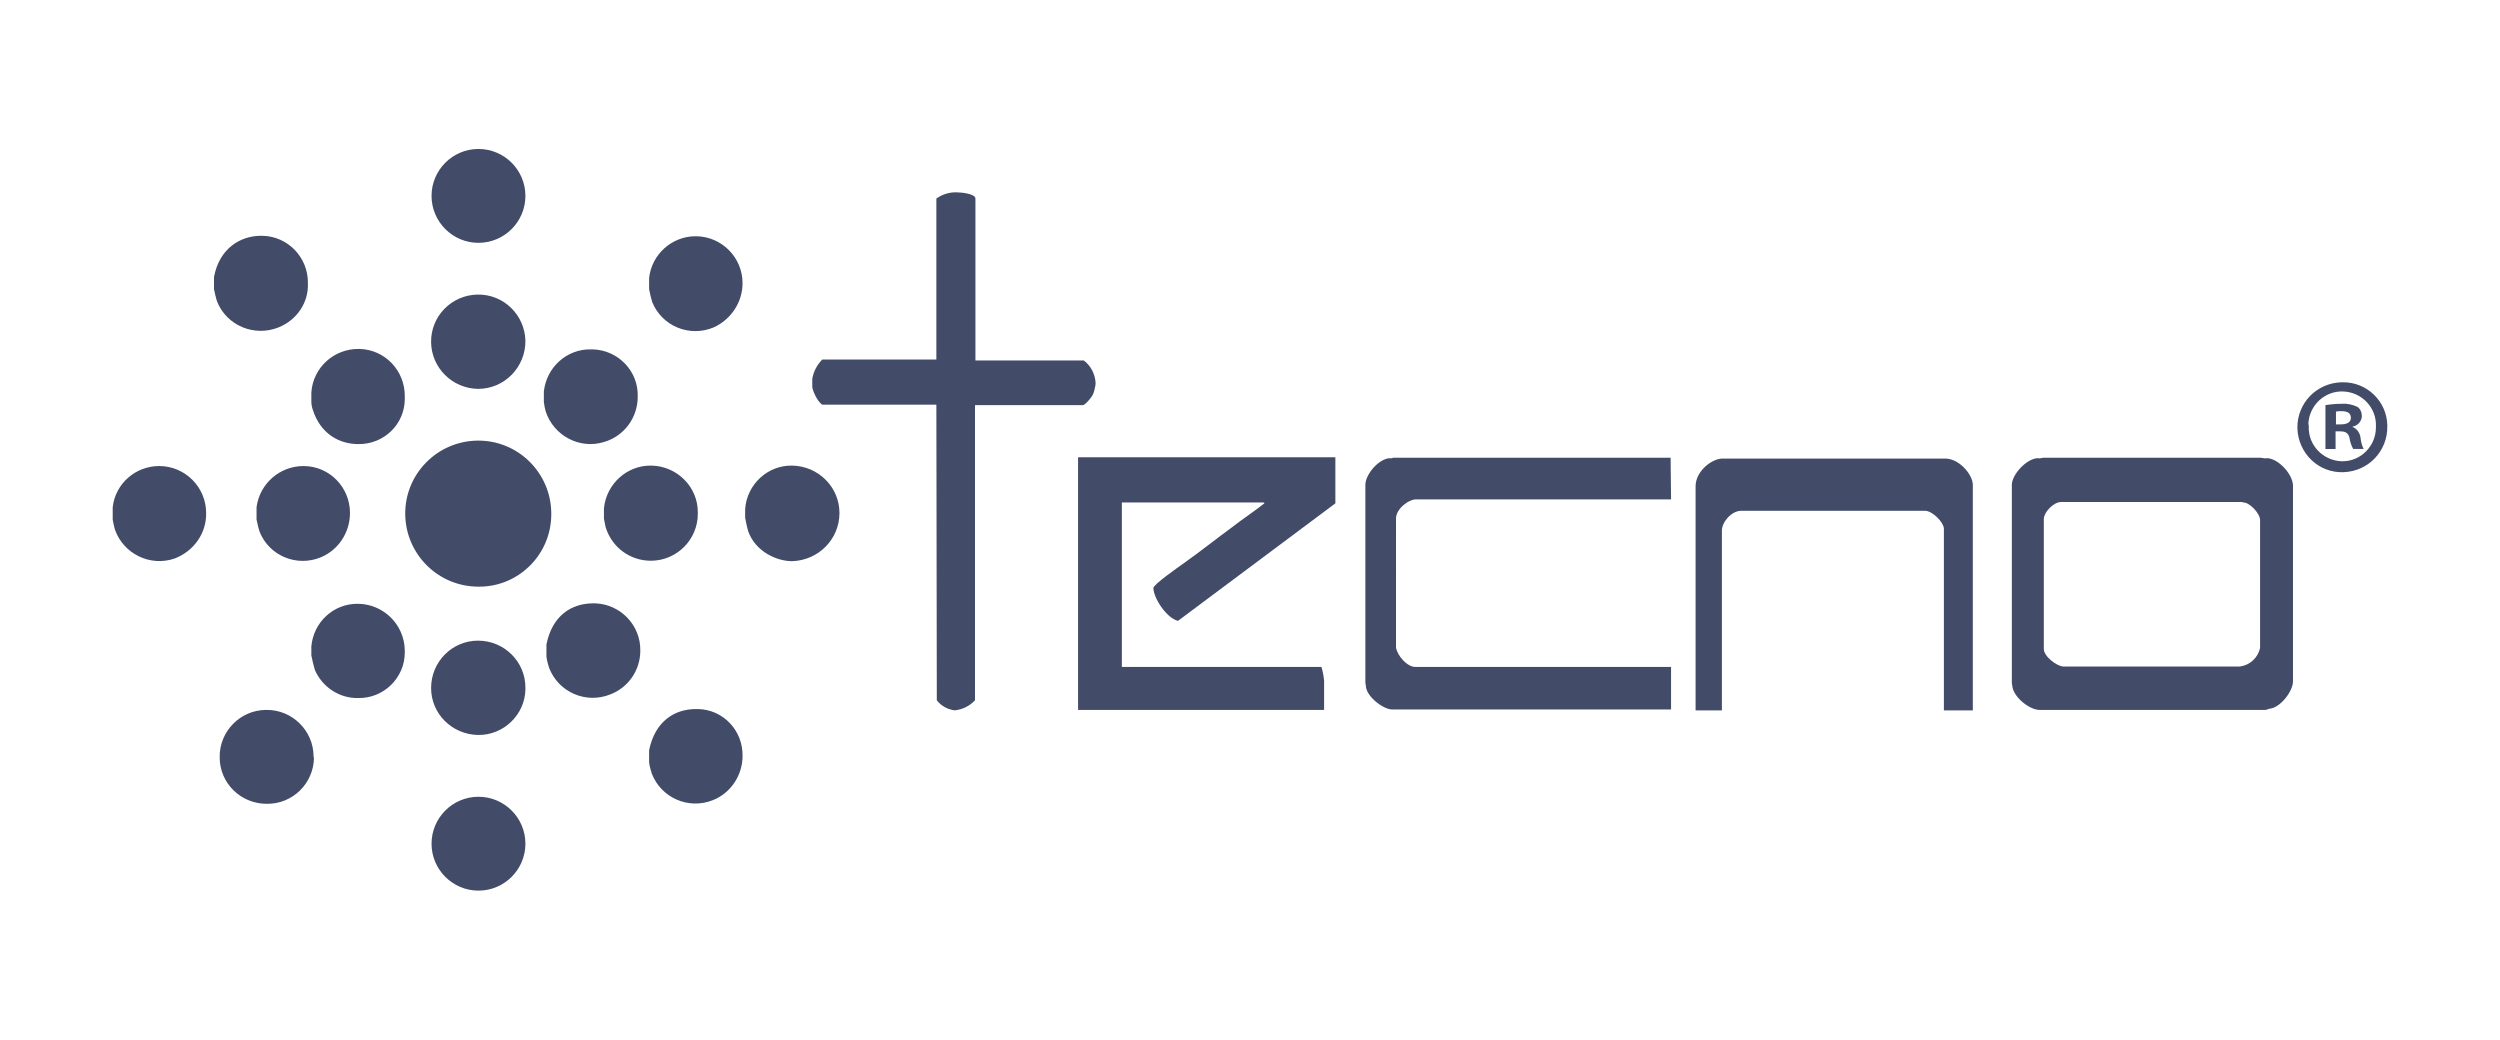
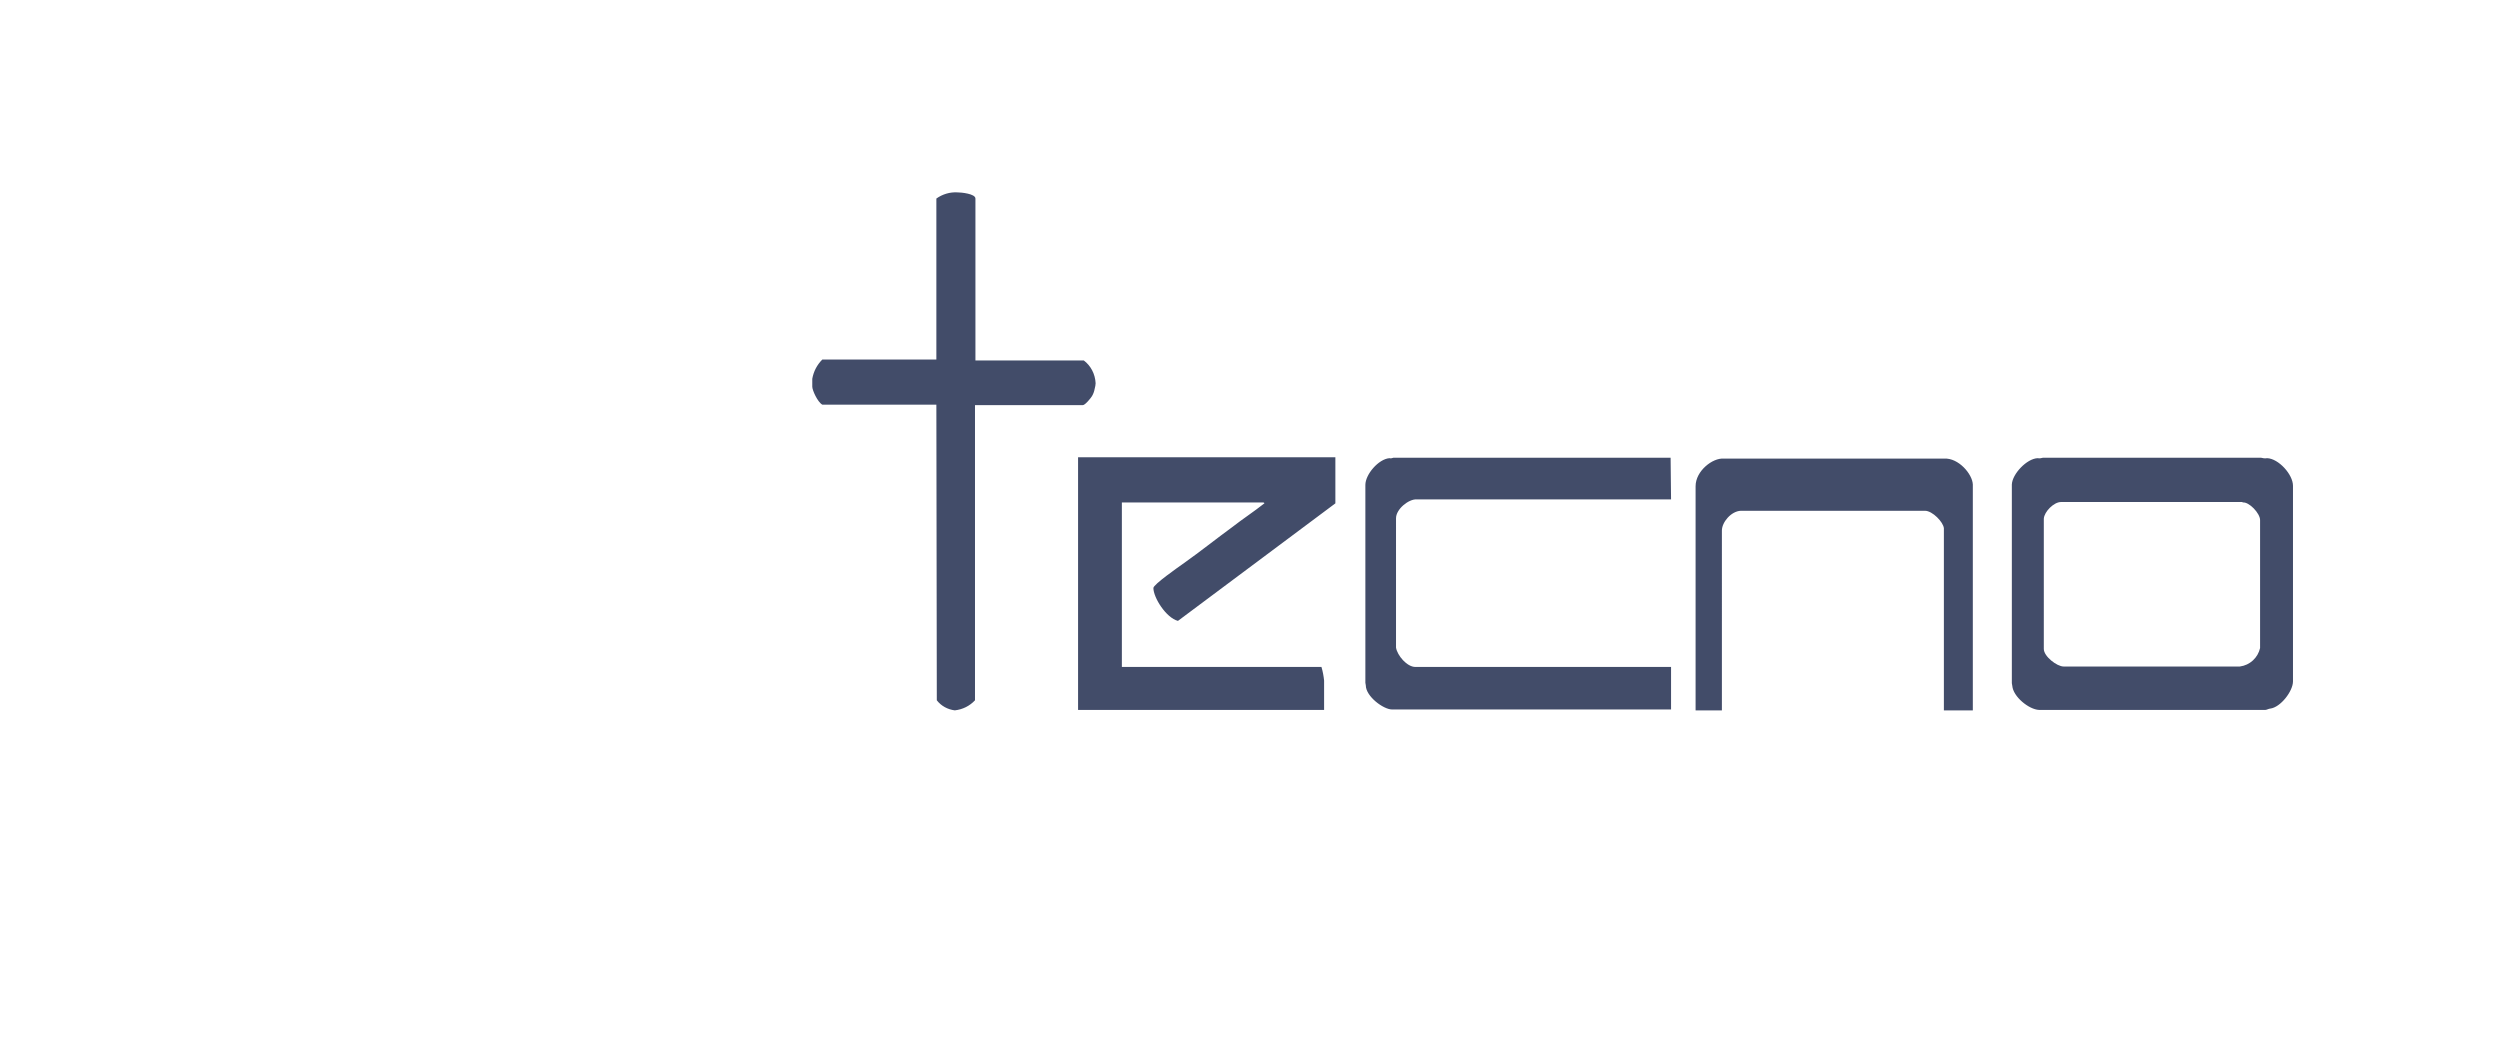
<svg xmlns="http://www.w3.org/2000/svg" id="Layer_1" x="0px" y="0px" viewBox="0 0 454.31 188.92" style="enable-background:new 0 0 454.31 188.92;" xml:space="preserve">
  <style type="text/css">	.st0{fill:#424C69;}</style>
  <g>
-     <path class="st0" d="M95.48,153.32c0-4.7-3.83-8.53-8.53-8.53s-8.53,3.83-8.53,8.53c0,4.7,3.83,8.53,8.53,8.53   S95.48,158.02,95.48,153.32 M134.94,137.38c0.08-4.62-3.51-8.45-8.13-8.53c-0.08,0-0.24,0-0.32,0c-3.99,0-7.49,2.31-8.53,7.49v2.15   c0.08,0.72,0.24,1.35,0.48,2.07c1.67,4.38,6.62,6.62,11.08,4.86C132.78,144.15,134.94,140.89,134.94,137.38 M56.98,137.46   c0-4.7-3.91-8.53-8.61-8.45c-4.7,0-8.53,3.91-8.45,8.61c0,4.7,3.83,8.45,8.53,8.45c4.7,0.08,8.53-3.67,8.61-8.37   C56.98,137.62,56.98,137.54,56.98,137.46 M95.48,124.95c0-4.7-3.83-8.53-8.61-8.53c-4.7,0-8.53,3.83-8.53,8.61   c0,4.7,3.83,8.45,8.53,8.53c4.62,0.08,8.53-3.67,8.61-8.29C95.48,125.1,95.48,125.03,95.48,124.95 M116.36,118.25   c0.08-4.62-3.59-8.45-8.21-8.61c-0.08,0-0.24,0-0.32,0c-3.99,0-7.49,2.23-8.53,7.49v2.15c0.08,0.72,0.24,1.35,0.48,2.07   c1.67,4.38,6.62,6.62,11.08,4.86C114.21,124.95,116.36,121.76,116.36,118.25 M73.56,118.17c-0.08-4.7-3.91-8.45-8.61-8.45   c-4.38,0-7.97,3.35-8.37,7.73v1.67c0.16,0.88,0.4,1.75,0.64,2.63c1.35,3.11,4.46,5.18,7.89,5.1c4.62,0.08,8.45-3.67,8.45-8.29   C73.56,118.41,73.56,118.25,73.56,118.17 M152.55,93.22c0-4.7-3.83-8.53-8.61-8.61c-4.46-0.08-8.21,3.43-8.53,7.89v1.59   c0.16,0.8,0.32,1.67,0.56,2.47c1.35,3.75,5.26,5.42,7.97,5.42C148.72,101.83,152.55,98.01,152.55,93.22 M126.81,93.22   c0.08-4.7-3.75-8.53-8.45-8.61c-4.38-0.08-8.13,3.27-8.61,7.73v1.91c0,0.16,0.24,1.12,0.32,1.59c1.12,3.59,4.38,6.06,8.21,6.06   c4.7,0,8.53-3.83,8.53-8.53C126.81,93.3,126.81,93.3,126.81,93.22 M63.6,93.22c0-4.7-3.75-8.53-8.45-8.53   c-4.3,0-7.97,3.19-8.53,7.49v2.23c0.16,0.72,0.32,1.51,0.56,2.23c1.75,4.38,6.77,6.46,11.16,4.62   C61.53,99.92,63.6,96.73,63.6,93.22 M37.46,93.22c0-4.7-3.83-8.53-8.53-8.53c-4.3,0-7.97,3.19-8.45,7.49v2.23   c0,0.16,0.24,1.2,0.4,1.83c1.59,4.46,6.46,6.77,10.84,5.26C35.23,100.16,37.54,96.89,37.46,93.22 M100.18,93.22   c-0.08-7.33-6.06-13.23-13.39-13.15c-7.33,0.08-13.23,6.06-13.15,13.39c0.08,7.25,5.98,13.15,13.31,13.15   c7.25,0.08,13.23-5.82,13.23-13.15C100.18,93.38,100.18,93.3,100.18,93.22 M115.89,72.1c0.16-4.62-3.51-8.45-8.13-8.61   c-0.16,0-0.24,0-0.4,0c-4.38-0.08-8.05,3.27-8.53,7.65v1.91c0.08,0.56,0.16,1.12,0.32,1.67c1.43,4.46,6.22,7.01,10.68,5.58   C113.49,79.2,115.89,75.85,115.89,72.1 M73.56,72.1c0.08-4.7-3.59-8.61-8.29-8.69c-4.54-0.08-8.37,3.35-8.69,7.89v1.67   c0,0.48,0.08,0.96,0.24,1.43c1.43,4.54,4.94,6.3,8.29,6.3c4.62,0.08,8.45-3.59,8.45-8.21C73.56,72.34,73.56,72.26,73.56,72.1    M95.48,61.98c-0.08-4.7-3.91-8.53-8.69-8.45c-4.7,0.08-8.53,3.91-8.45,8.69c0.08,4.62,3.83,8.37,8.53,8.45   C91.66,70.67,95.48,66.76,95.48,61.98L95.48,61.98 M134.94,51.46c0-4.7-3.83-8.53-8.53-8.53c-4.3,0-7.97,3.27-8.45,7.57v2.07   c0.16,0.8,0.32,1.51,0.56,2.31c1.75,4.38,6.77,6.46,11.16,4.62C132.86,58.07,134.94,54.89,134.94,51.46 M55.95,51.46   c0.08-4.62-3.59-8.53-8.29-8.61c-0.08,0-0.16,0-0.24,0c-3.75,0-7.57,2.31-8.53,7.49v2.23c0.16,0.72,0.32,1.51,0.56,2.23   c1.75,4.38,6.77,6.46,11.16,4.7C53.96,58.15,56.11,54.97,55.95,51.46 M95.48,35.6c0-4.7-3.83-8.53-8.53-8.53s-8.53,3.83-8.53,8.53   c0,4.7,3.83,8.53,8.53,8.53S95.48,40.3,95.48,35.6" />
    <path class="st0" d="M353.32,83.34h-40.09c-1.99-0.16-5.1,2.23-5.1,5.02v40.73h4.78V96.41c0-1.51,1.67-3.51,3.43-3.59h33.48   c1.35,0,3.35,2.07,3.43,3.19v33.08h5.26V88.04C358.43,86.13,355.88,83.18,353.32,83.34 M303.59,83.18h-50.37   c-0.24,0.08-0.48,0.16-0.72,0.08c-1.99,0.16-4.38,2.95-4.38,4.86v35.95c0,0.16,0.08,0.32,0.08,0.48c0,1.99,3.19,4.38,4.78,4.38   h50.69v-7.73H257.2c-1.51,0-3.27-2.07-3.51-3.51V94.18c0-1.67,2.31-3.51,3.75-3.43h46.23L303.59,83.18z M242.7,83.1h-46.79v45.91   h44.71v-5.34c-0.08-0.8-0.24-1.67-0.48-2.47h-36.27V91.31h25.66c0.24,0,0.24,0.16,0.24,0.16c-1.91,1.51-3.99,2.87-5.82,4.3   c-2.95,2.15-5.82,4.46-8.77,6.54c-1.12,0.8-5.58,3.91-5.58,4.54c0,1.75,2.31,5.42,4.46,5.98l28.61-21.36V83.1z M177.26,36.08   c0-0.88-2.63-1.12-3.27-1.12c-1.35-0.08-2.71,0.32-3.83,1.12v29.25h-20.72c-0.96,0.96-1.59,2.15-1.83,3.51v1.43   c0,0.64,0.96,2.79,1.83,3.27h20.72l0.08,53.72c0.8,1.04,1.99,1.67,3.27,1.83c1.43-0.16,2.71-0.8,3.67-1.83V73.62h19.61   c0.4,0,1.51-1.35,1.67-1.67c0.24-0.4,0.4-0.88,0.48-1.35c0.08-0.32,0.16-0.64,0.16-0.96c-0.08-1.67-0.88-3.19-2.15-4.14h-19.69   V36.08z M407.52,91.31c1.2-0.16,3.19,1.99,3.19,3.19v23.27c-0.4,1.75-1.83,3.11-3.67,3.35H375c-1.2,0-3.59-1.83-3.59-3.19V94.26   c0.08-1.28,1.83-3.03,3.11-3.03h33V91.31z M410.87,83.18h-39.61c-0.32,0.08-0.64,0.16-0.96,0.08c-1.99,0.08-4.62,2.87-4.7,4.78   v36.11c0,0.16,0.08,0.32,0.08,0.48c0.16,1.99,3.03,4.3,4.86,4.38h41.13c0.24,0,0.64-0.24,0.88-0.24c1.91-0.24,4.14-3.19,4.14-4.94   V88.28c0-2.07-2.63-4.94-4.7-5.02C411.59,83.34,411.19,83.26,410.87,83.18" />
-     <path class="st0" d="M433.83,77.44c0.08,4.54-3.43,8.21-7.97,8.37c-4.54,0.16-8.21-3.43-8.37-7.97c-0.08-4.54,3.43-8.21,7.97-8.37   c0.08,0,0.16,0,0.24,0c4.38-0.08,8.05,3.43,8.13,7.81C433.83,77.36,433.83,77.36,433.83,77.44z M419.56,77.44   c-0.16,3.43,2.55,6.22,5.9,6.38c0.08,0,0.16,0,0.24,0c3.35,0,6.06-2.79,6.06-6.14c0-0.08,0-0.16,0-0.16   c0.16-3.35-2.47-6.22-5.9-6.38c-3.35-0.16-6.22,2.47-6.38,5.9C419.56,77.2,419.56,77.36,419.56,77.44L419.56,77.44z M424.42,81.59   h-1.83v-7.97c1.04-0.16,1.99-0.24,3.03-0.24c0.96-0.08,1.91,0.16,2.79,0.56c0.56,0.4,0.8,1.04,0.8,1.75   c-0.08,0.88-0.72,1.67-1.67,1.83v0.08c0.8,0.32,1.35,1.12,1.43,1.99c0.08,0.72,0.24,1.35,0.56,1.99h-1.91   c-0.32-0.64-0.56-1.28-0.64-1.91c-0.16-0.88-0.64-1.28-1.67-1.28h-0.88V81.59z M424.5,77.12h0.88c1.04,0,1.83-0.32,1.83-1.2   c0-0.8-0.56-1.2-1.67-1.2c-0.32,0-0.72,0-1.04,0.08V77.12z" />
  </g>
</svg>